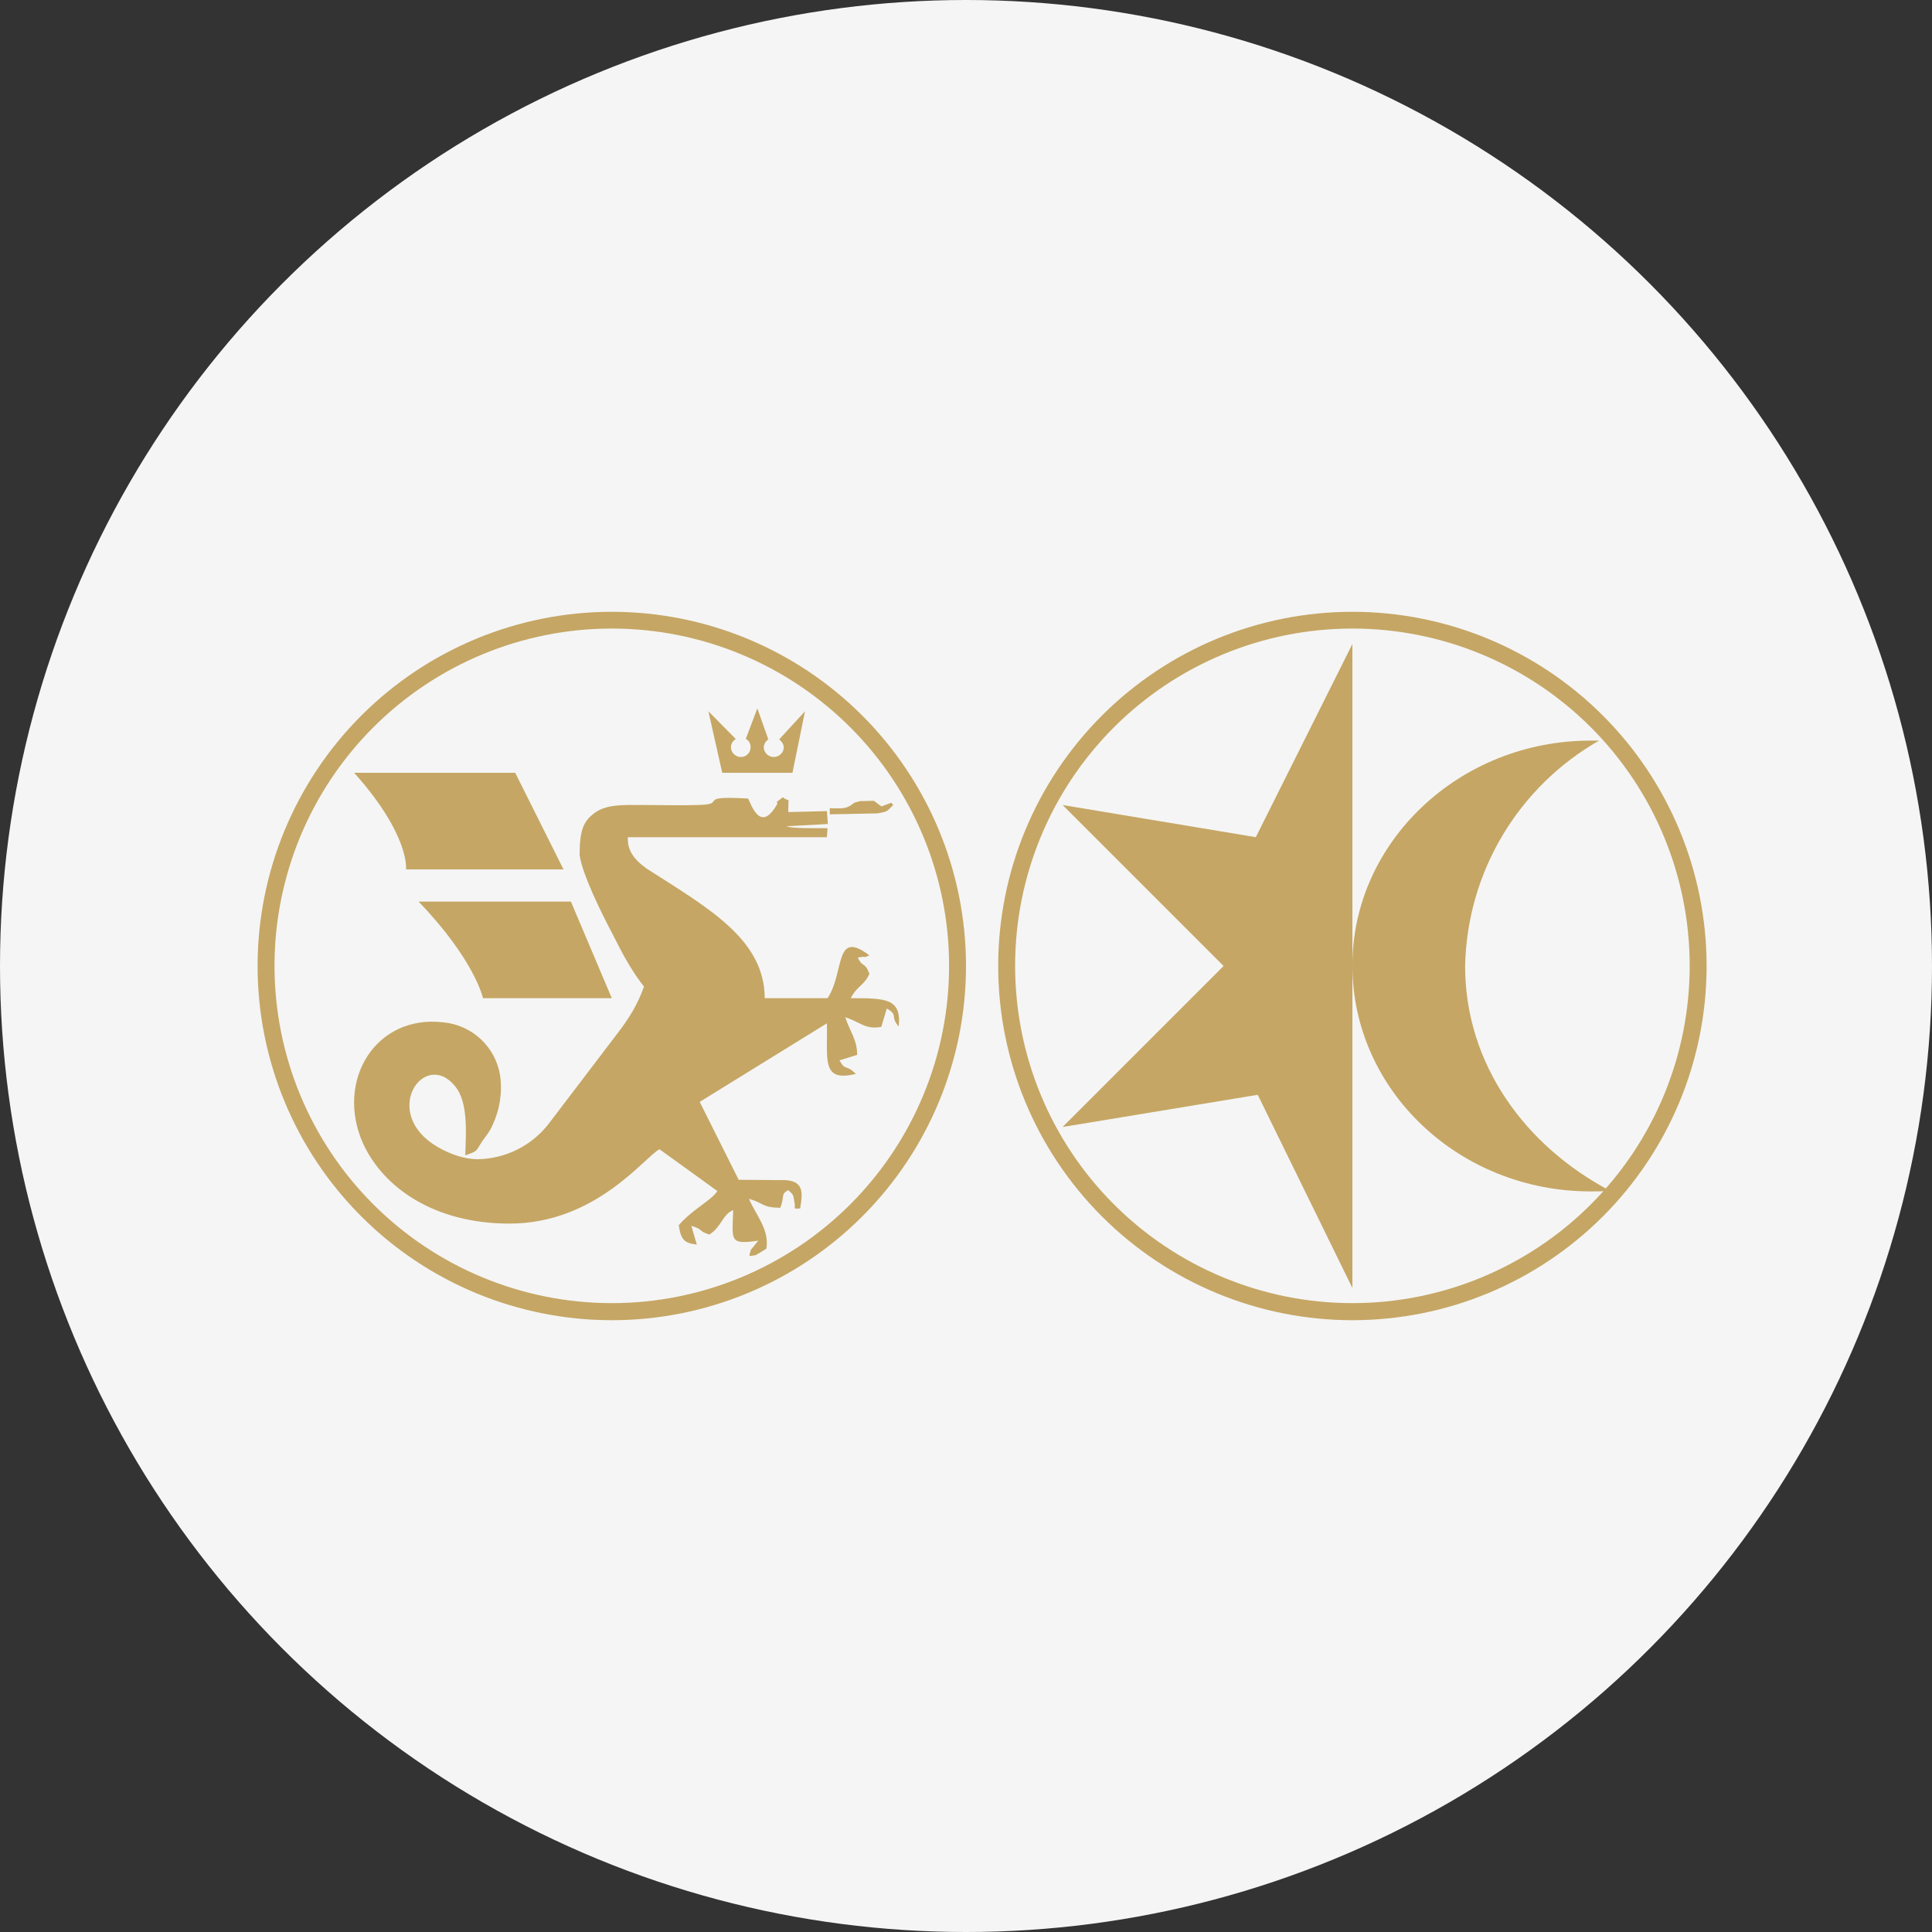
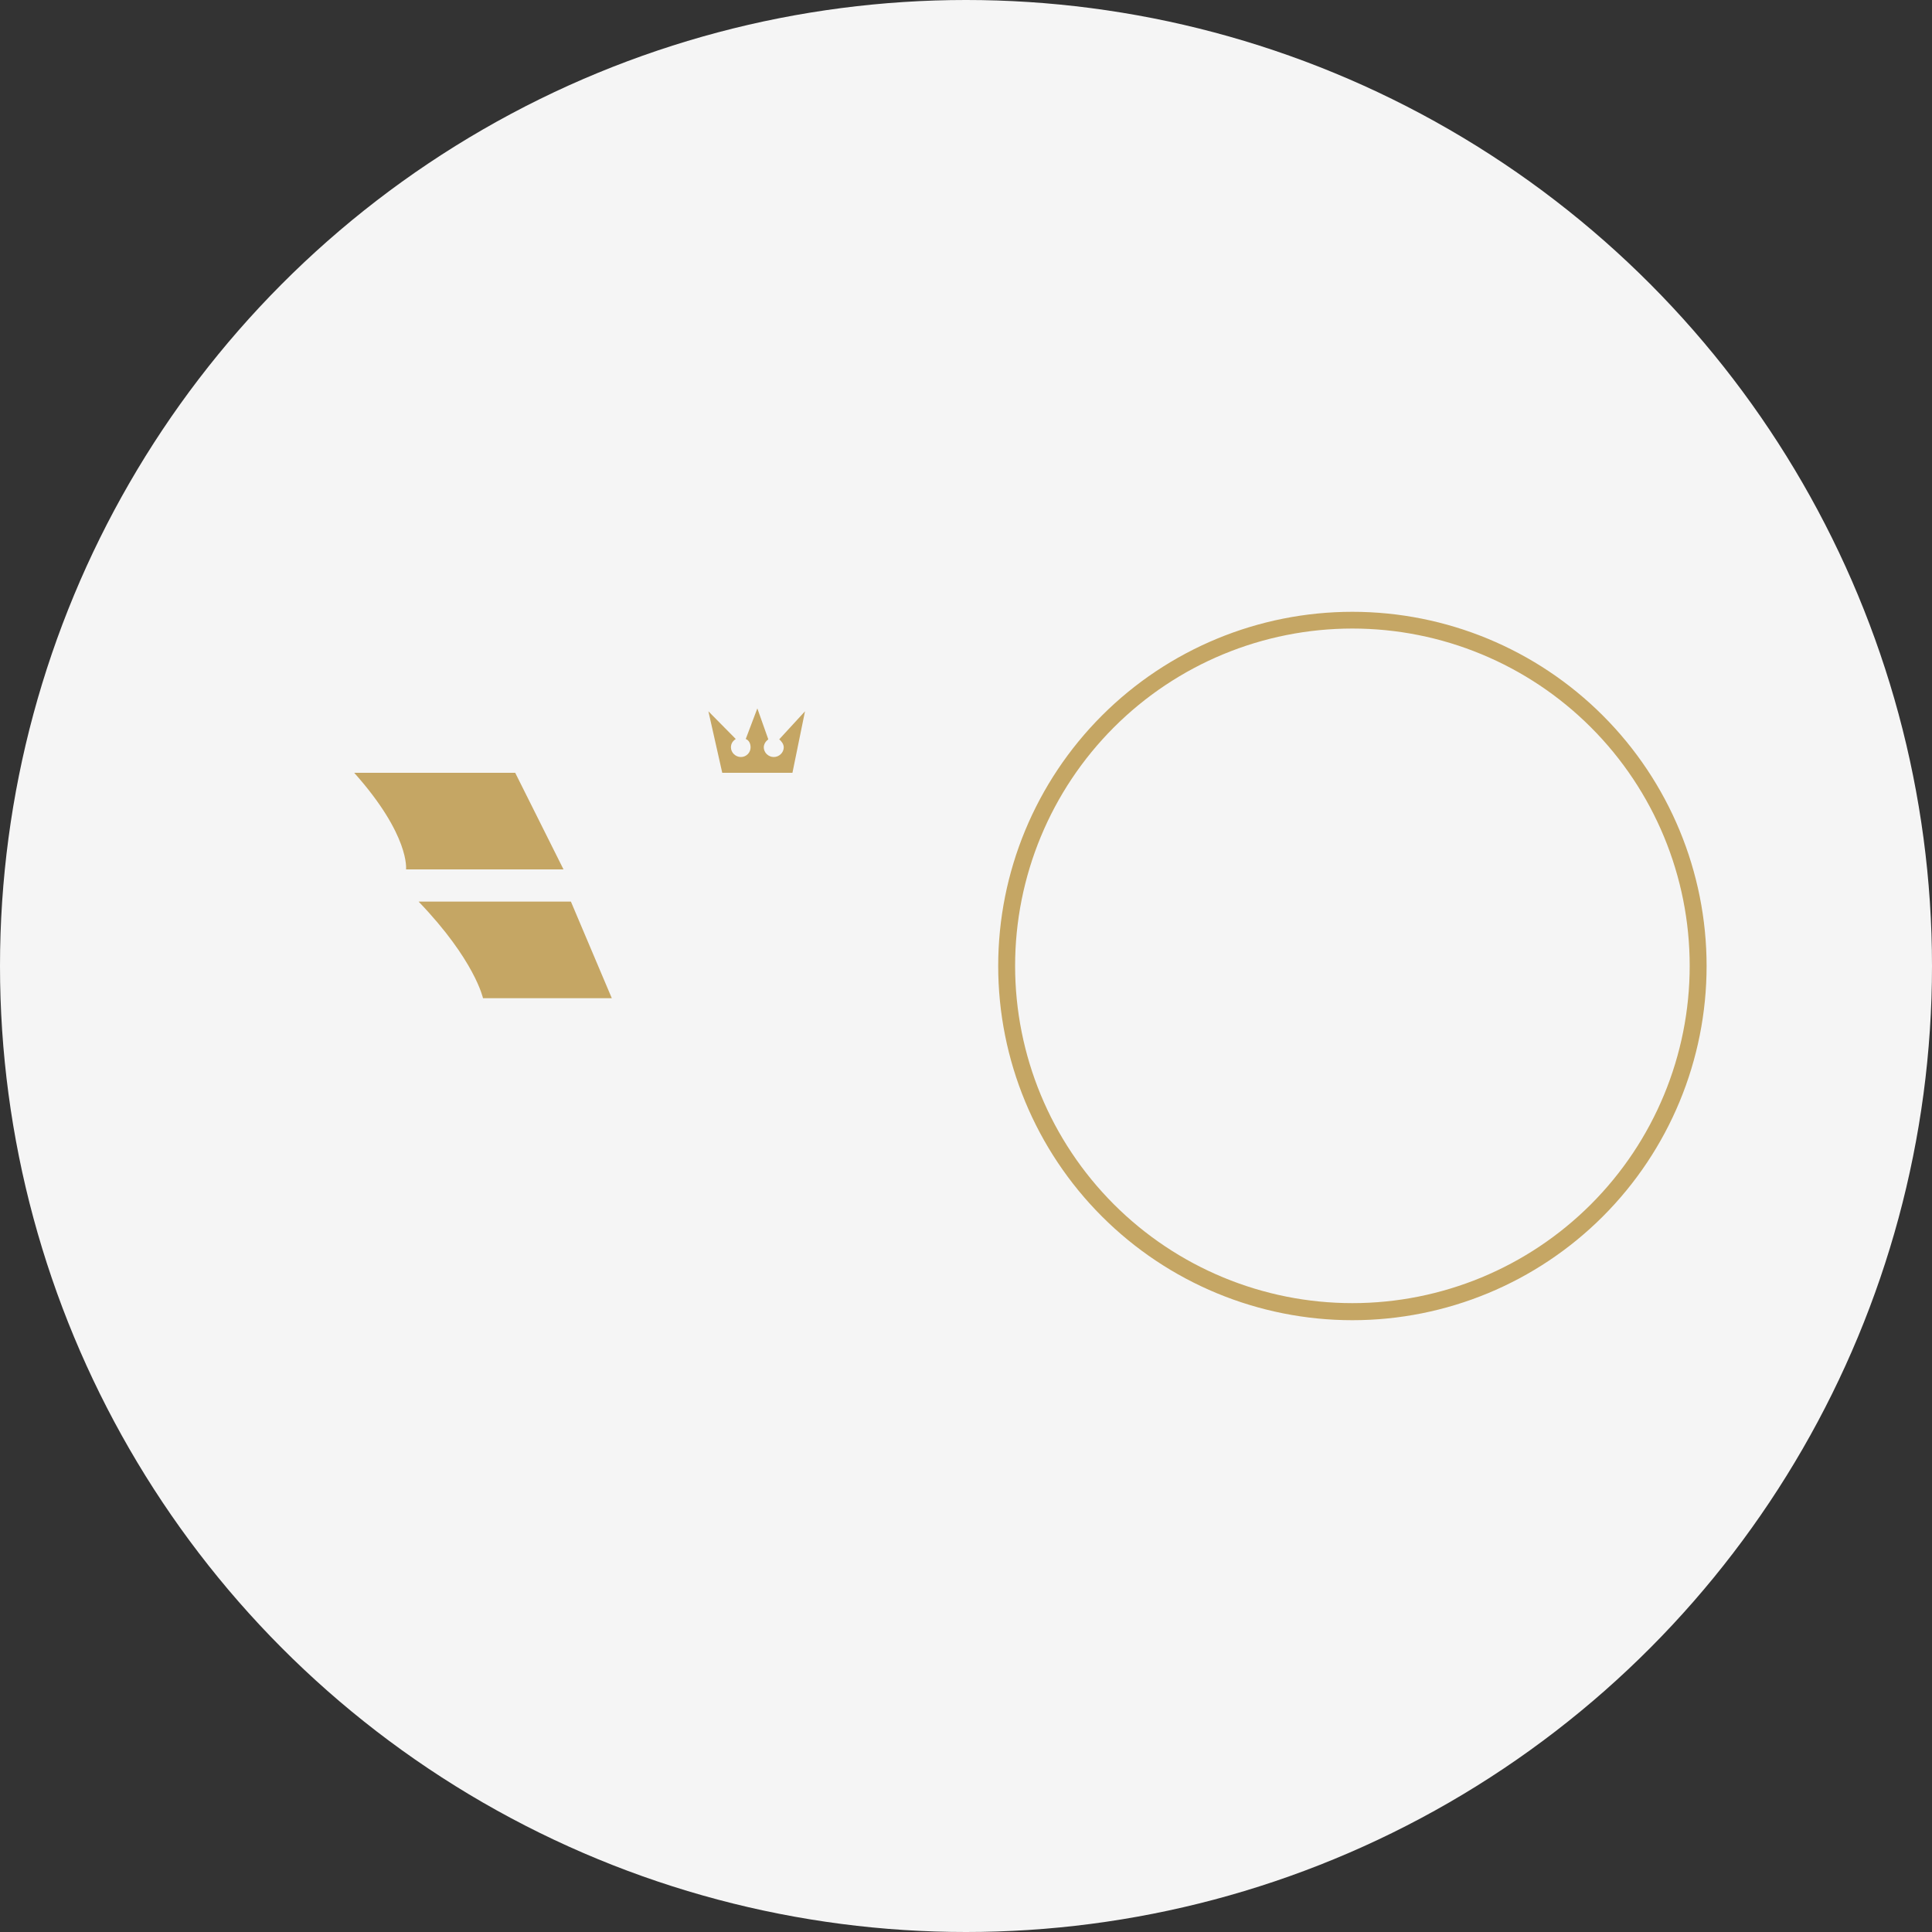
<svg xmlns="http://www.w3.org/2000/svg" width="60" height="60" viewBox="0 0 60 60" fill="none">
  <rect x="0" y="0" width="60" height="60" fill="#333333" stroke="none" />
  <g clip-path="url(#clip0_4536_37268)">
    <circle cx="30" cy="30" r="30" fill="#F5F5F5" />
-     <path d="M49.4 23H49.66C48.421 23.708 47.386 24.725 46.657 25.952C45.928 27.178 45.53 28.573 45.5 30C45.5 33.06 47.38 35.6 50 36.98C49.8 37 49.61 37 49.4 37C45.31 37 42 33.86 42 29.98C42 26.16 45.31 23 49.4 23ZM42 20V40L39.06 34L33 35L38 30L33 25L39 26L42 20Z" fill="#C5A664" />
    <path fill-rule="evenodd" clip-rule="evenodd" d="M42 19C44.917 19 47.715 20.159 49.778 22.222C51.841 24.285 53 27.083 53 30C53 32.917 51.841 35.715 49.778 37.778C47.715 39.841 44.917 41 42 41C39.083 41 36.285 39.841 34.222 37.778C32.159 35.715 31 32.917 31 30C31 27.083 32.159 24.285 34.222 22.222C36.285 20.159 39.083 19 42 19ZM42 19.52C44.778 19.52 47.443 20.624 49.407 22.588C51.371 24.552 52.475 27.217 52.475 29.995C52.475 32.773 51.371 35.438 49.407 37.402C47.443 39.366 44.778 40.47 42 40.47C39.222 40.47 36.557 39.366 34.593 37.402C32.629 35.438 31.525 32.773 31.525 29.995C31.525 27.217 32.629 24.552 34.593 22.588C36.557 20.624 39.222 19.52 42 19.52Z" fill="#C5A664" />
-     <path d="M23.32 38.81C23.26 39.05 23.22 39.01 23.47 38.98L23.8 38.78C23.9 38.18 23.47 37.73 23.26 37.23C23.72 37.36 23.66 37.5 24.23 37.51C24.38 37.16 24.23 37.09 24.48 36.96C24.65 37.13 24.62 37.04 24.68 37.38C24.7 37.58 24.63 37.53 24.85 37.53C24.92 37.09 24.99 36.69 24.4 36.65L22.94 36.64L21.73 34.22L25.68 31.78C25.71 32.89 25.49 33.62 26.58 33.35C26.25 33.03 26.27 33.28 26.07 32.93L26.62 32.76C26.62 32.28 26.39 32.03 26.25 31.59C26.75 31.76 26.88 31.98 27.37 31.89L27.54 31.32C27.92 31.54 27.62 31.54 27.91 31.88C28 31 27.5 31 26.42 31C26.62 30.61 26.85 30.6 27 30.24C26.85 29.85 26.8 30.07 26.64 29.74C26.96 29.67 26.76 29.78 27 29.67C25.9 28.84 26.24 30.19 25.7 31H23.75C23.74 29.17 22.01 28.21 20.09 26.98C19.72 26.72 19.47 26.42 19.5 26H25.68L25.7 25.72C25.24 25.72 24.65 25.73 24.45 25.67L24.43 25.66L25.71 25.59L25.68 25.19L24.48 25.22C24.48 24.66 24.55 24.95 24.31 24.76C23.92 25.06 24.28 24.78 24.07 25.08C23.57 25.86 23.3 24.88 23.23 24.8C21.54 24.7 22.64 24.98 21.68 25C21.1 25.02 20.5 25 19.92 25C19.32 25 18.79 24.97 18.41 25.29C18.14 25.51 18 25.76 18 26.55C18.08 27.15 18.69 28.38 19.03 29.02C19.36 29.68 19.63 30.17 20 30.64C19.8 31.2 19.53 31.64 19.14 32.14L17.04 34.9C16.779 35.236 16.446 35.51 16.065 35.7C15.684 35.891 15.266 35.993 14.84 36C14.42 36 13.99 35.85 13.59 35.62C11.79 34.57 13.17 32.56 14.13 33.73C14.55 34.23 14.47 35.2 14.45 35.88C14.85 35.74 14.77 35.76 14.97 35.45C15.09 35.28 15.21 35.15 15.31 34.91C15.51 34.47 15.61 33.95 15.53 33.39C15.459 32.961 15.248 32.567 14.929 32.27C14.611 31.974 14.203 31.791 13.77 31.75C11.67 31.5 10.41 33.55 11.27 35.5C11.9 36.89 13.5 38 15.82 38C18.5 38 20.01 35.94 20.48 35.69L22.28 36.99C22.08 37.29 21.51 37.55 21.08 38.05C21.14 38.49 21.25 38.61 21.64 38.65L21.47 38.07C21.87 38.19 21.66 38.22 22.03 38.34C22.42 38.09 22.43 37.72 22.77 37.58C22.74 38.53 22.64 38.66 23.55 38.53L23.32 38.81ZM27.14 24.87L26.71 24.88L26.53 24.93C26.27 25.15 26.13 25.1 25.77 25.1V25.29L27.24 25.26C27.6 25.2 27.53 25.2 27.74 25L27.68 24.93L27.36 25.05C27.36 25.03 27.36 25 27.34 25.02L27.14 24.87Z" fill="#C5A664" />
-     <path fill-rule="evenodd" clip-rule="evenodd" d="M19 19C21.917 19 24.715 20.159 26.778 22.222C28.841 24.285 30 27.083 30 30C30 32.917 28.841 35.715 26.778 37.778C24.715 39.841 21.917 41 19 41C16.083 41 13.285 39.841 11.222 37.778C9.159 35.715 8 32.917 8 30C8 27.083 9.159 24.285 11.222 22.222C13.285 20.159 16.083 19 19 19ZM19 19.52C21.778 19.52 24.442 20.624 26.407 22.588C28.371 24.552 29.475 27.217 29.475 29.995C29.475 32.773 28.371 35.438 26.407 37.402C24.442 39.366 21.778 40.47 19 40.47C16.222 40.47 13.557 39.366 11.593 37.402C9.629 35.438 8.525 32.773 8.525 29.995C8.525 27.217 9.629 24.552 11.593 22.588C13.557 20.624 16.222 19.52 19 19.52Z" fill="#C5A664" />
    <path d="M16 24L17.5 27H12.61C12.61 27 12.74 25.95 11 24H16ZM17.73 28L19 31H15C15 31 14.75 29.82 13 28H17.73ZM22.43 24H24.61L25 22.09L24.2 22.96C24.27 23.02 24.34 23.11 24.34 23.21C24.34 23.37 24.2 23.51 24.03 23.51C23.86 23.51 23.72 23.37 23.72 23.21C23.72 23.11 23.78 23.02 23.86 22.96L23.52 22L23.16 22.95C23.26 22.99 23.31 23.09 23.31 23.21C23.31 23.37 23.18 23.51 23.01 23.51C22.84 23.51 22.7 23.37 22.7 23.21C22.7 23.09 22.76 23.01 22.85 22.95L22 22.09L22.43 24Z" fill="#C5A664" />
  </g>
  <defs>
    <clipPath id="clip0_4536_37268">
      <rect width="60" height="60" fill="white" />
    </clipPath>
  </defs>
</svg>